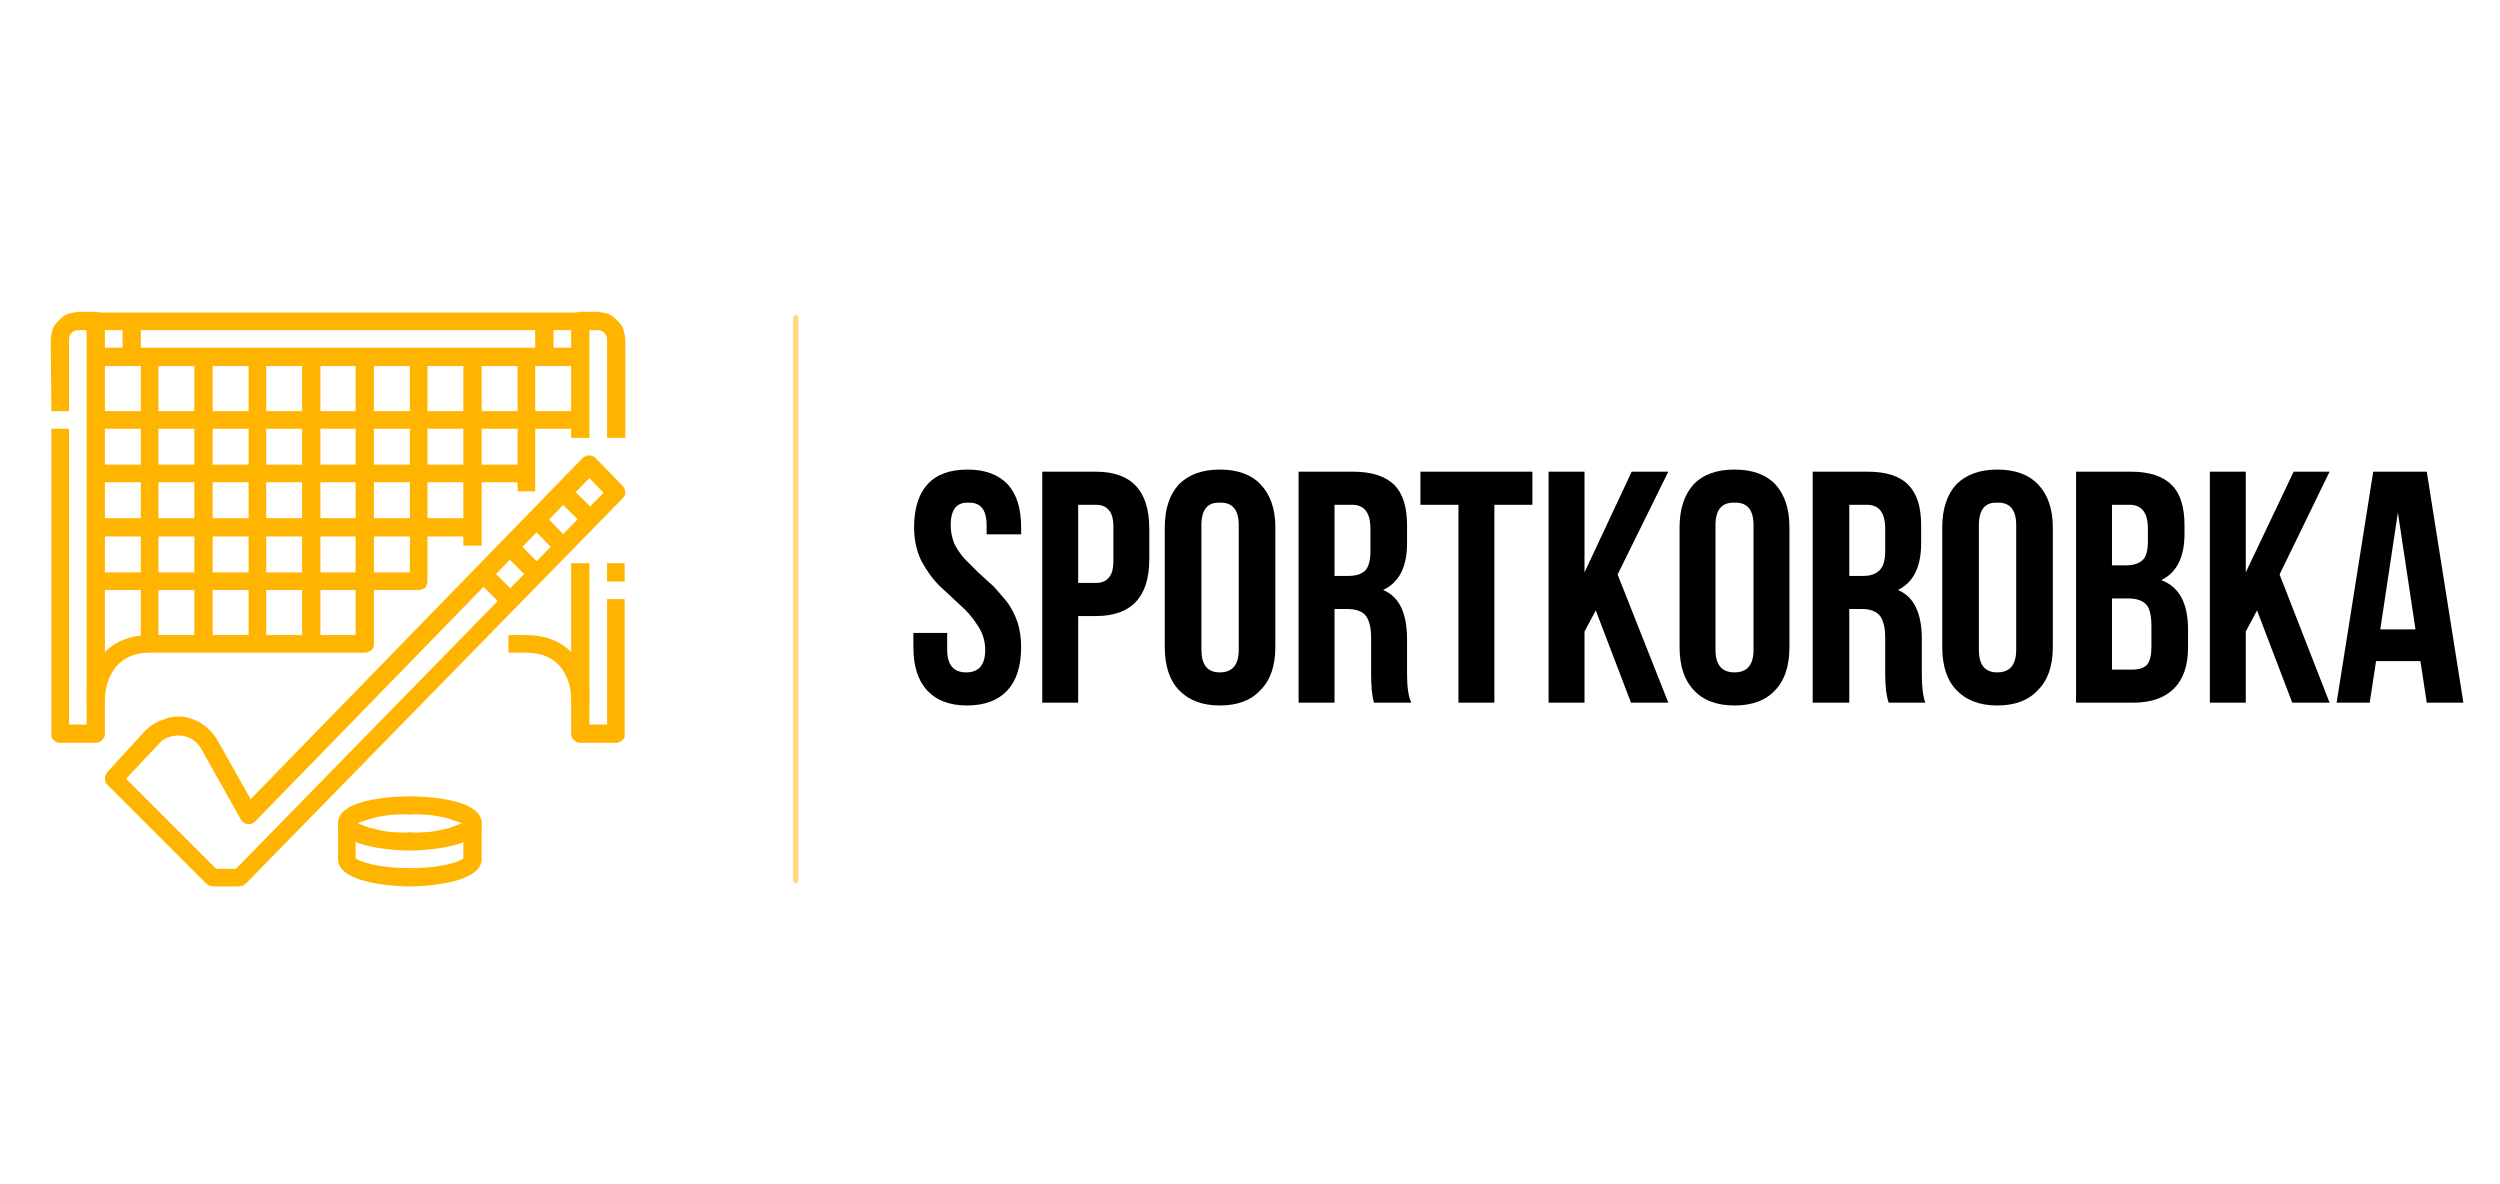
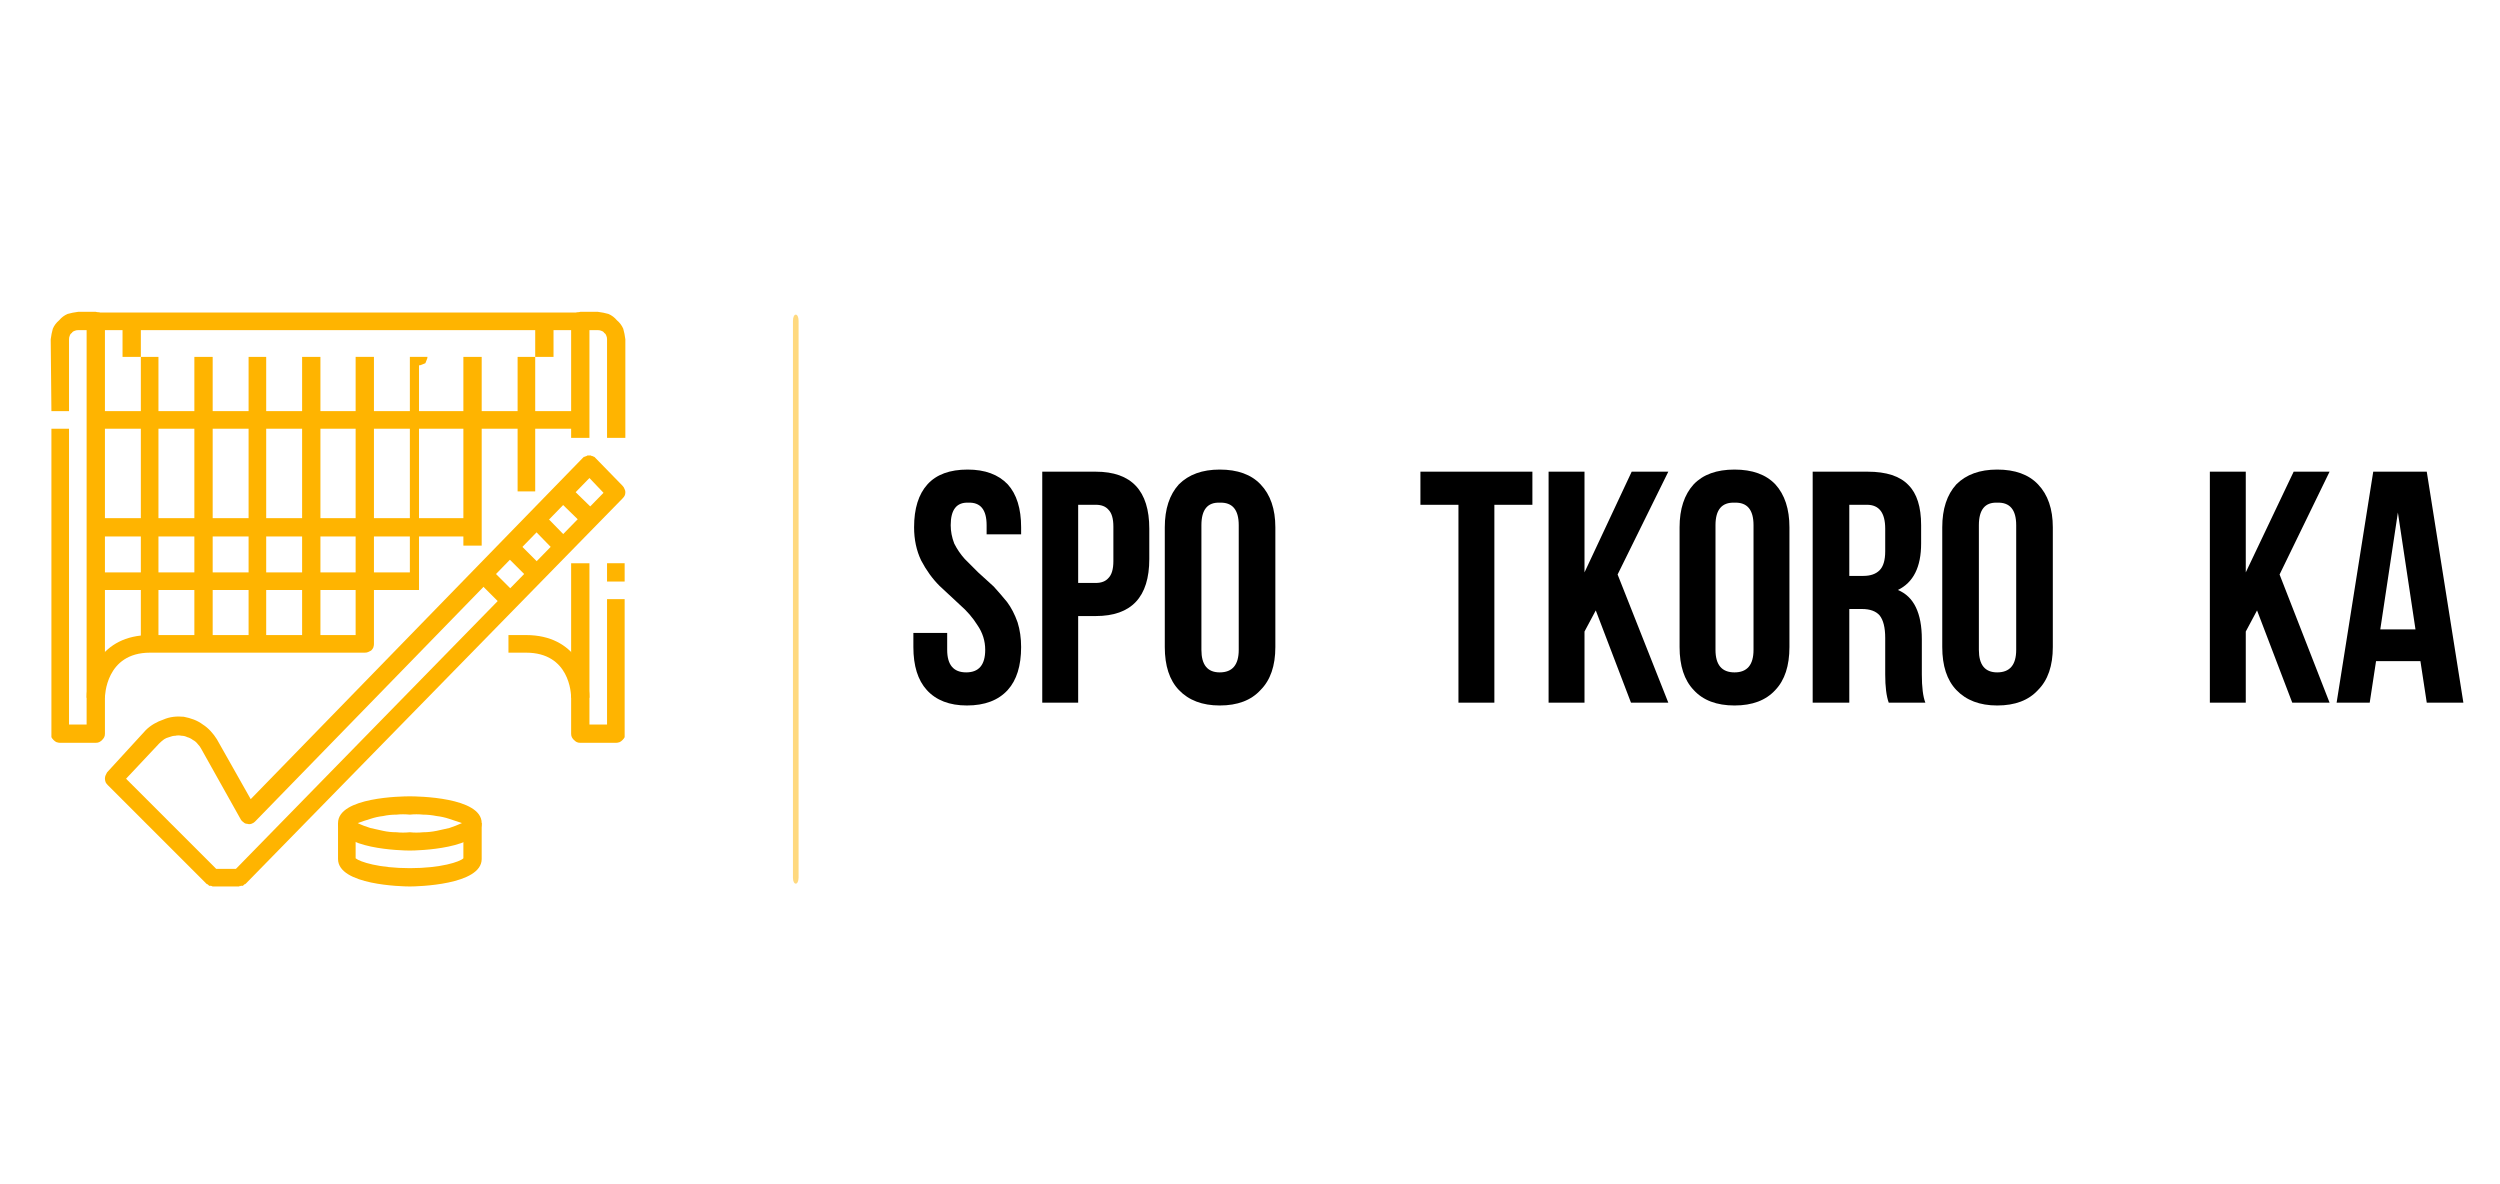
<svg xmlns="http://www.w3.org/2000/svg" version="1.2" viewBox="0 0 355 90" width="190" height="90">
  <title>sportkorobka-svg</title>
  <style>
		.s0 { fill: #000000 } 
		.s1 { opacity: .5;fill: #ffb400 } 
		.s2 { fill: #ffb400 } 
	</style>
  <g id="Layer">
    <path id="Layer" class="s0" d="m129.8 35.8q0-4 1.9-6.1 1.9-2.1 5.7-2.1 3.7 0 5.7 2.1 1.9 2.1 1.9 6.1v1h-4.9v-1.3q0-3.3-2.6-3.2-2.5-0.1-2.5 3.2 0 1.3 0.5 2.6 0.6 1.2 1.5 2.2 0.9 0.9 1.9 1.9 1.1 1 2.2 2 1 1.1 1.9 2.2 0.9 1.2 1.5 2.9 0.5 1.6 0.5 3.5 0 4-1.9 6.1-2 2.2-5.8 2.2-3.7 0-5.7-2.2-1.9-2.1-1.9-6.1v-2h4.8v2.4q0 3.2 2.7 3.2 2.7 0 2.7-3.2 0-1.9-1.1-3.5-1-1.6-2.5-2.9-1.4-1.3-2.9-2.7-1.5-1.5-2.6-3.6-1-2.1-1-4.7z" />
    <path id="Layer" fill-rule="evenodd" class="s0" d="m148 27.9h7.6q7.6 0 7.6 8.1v4.3q0 8.1-7.6 8.1h-2.5v12.3h-5.1zm7.6 4.7h-2.5v11.1h2.5q1.2 0 1.8-0.7 0.7-0.7 0.7-2.4v-4.9q0-1.7-0.7-2.4-0.6-0.7-1.8-0.7z" />
    <path id="Layer" fill-rule="evenodd" class="s0" d="m165.4 52.8v-17q0-3.9 2-6.1 2.1-2.1 5.8-2.1 3.8 0 5.8 2.1 2.1 2.2 2.1 6.1v17q0 4-2.1 6.1-2 2.2-5.8 2.2-3.7 0-5.8-2.2-2-2.1-2-6.1zm5.2-17.3v17.7q0 3.2 2.6 3.2 2.7 0 2.7-3.2v-17.7q0-3.3-2.7-3.2-2.6-0.1-2.6 3.2z" />
-     <path id="Layer" fill-rule="evenodd" class="s0" d="m200.4 60.7h-5.3q-0.4-1.4-0.4-4v-5.2q0-2.2-0.8-3.2-0.8-0.9-2.6-0.9h-1.8v13.3h-5.1v-32.8h7.7q4 0 5.9 1.9 1.8 1.8 1.8 5.7v2.6q0 5-3.4 6.6 3.4 1.4 3.4 7v5q0 2.7 0.6 4zm-8.4-28.1h-2.5v10.1h2q1.6 0 2.4-0.8 0.7-0.8 0.7-2.7v-3.2q0-3.4-2.6-3.4z" />
    <path id="Layer" class="s0" d="m207.1 32.6h-5.4v-4.7h15.9v4.7h-5.4v28.1h-5.1z" />
    <path id="Layer" class="s0" d="m236.9 60.7h-5.3l-5-13.1-1.6 3v10.1h-5.1v-32.8h5.1v14.3l6.7-14.3h5.2l-7.2 14.6z" />
    <path id="Layer" fill-rule="evenodd" class="s0" d="m238.5 52.8v-17q0-3.9 2-6.1 2-2.1 5.8-2.1 3.8 0 5.8 2.1 2 2.2 2 6.1v17q0 4-2 6.1-2 2.2-5.8 2.2-3.8 0-5.8-2.2-2-2.1-2-6.1zm5.1-17.3v17.7q0 3.2 2.7 3.2 2.7 0 2.7-3.2v-17.7q0-3.3-2.7-3.2-2.7-0.1-2.7 3.2z" />
    <path id="Layer" fill-rule="evenodd" class="s0" d="m273.4 60.7h-5.2q-0.5-1.4-0.5-4v-5.2q0-2.2-0.8-3.2-0.8-0.9-2.5-0.9h-1.8v13.3h-5.2v-32.8h7.8q4 0 5.8 1.9 1.8 1.8 1.8 5.7v2.6q0 5-3.3 6.6 3.4 1.4 3.4 7v5q0 2.7 0.5 4zm-8.3-28.1h-2.5v10.1h2q1.5 0 2.3-0.8 0.8-0.8 0.8-2.7v-3.2q0-3.4-2.6-3.4z" />
    <path id="Layer" fill-rule="evenodd" class="s0" d="m275.8 52.8v-17q0-3.9 2-6.1 2.1-2.1 5.8-2.1 3.8 0 5.8 2.1 2.1 2.2 2.1 6.1v17q0 4-2.1 6.1-2 2.2-5.8 2.2-3.7 0-5.8-2.2-2-2.1-2-6.1zm5.2-17.3v17.7q0 3.2 2.6 3.2 2.7 0 2.7-3.2v-17.7q0-3.3-2.7-3.2-2.6-0.1-2.6 3.2z" />
-     <path id="Layer" fill-rule="evenodd" class="s0" d="m294.8 27.9h7.8q3.9 0 5.8 1.9 1.8 1.8 1.8 5.7v1.2q0 5-3.3 6.6 3.8 1.4 3.8 7v2.6q0 3.8-2 5.8-2 2-5.8 2h-8.1zm7.4 18h-2.3v10.1h3q1.3 0 2-0.7 0.6-0.8 0.6-2.5v-2.9q0-2.3-0.7-3.1-0.8-0.9-2.6-0.9zm0.2-13.3h-2.5v8.6h2q1.6 0 2.4-0.8 0.7-0.7 0.7-2.6v-1.8q0-3.4-2.6-3.4z" />
    <path id="Layer" class="s0" d="m330.8 60.7h-5.3l-5-13.1-1.6 3v10.1h-5.1v-32.8h5.1v14.3l6.8-14.3h5.1l-7.1 14.6z" />
    <path id="Layer" fill-rule="evenodd" class="s0" d="m337 27.9h7.6l5.2 32.8h-5.2l-0.9-5.9h-6.3l-0.9 5.9h-4.7zm6 22.4l-2.5-16.6-2.5 16.6z" />
  </g>
  <g id="Layer">
    <path id="Layer" class="s1" d="m112.6 85.6v-79.1c0-0.6 0.2-0.9 0.4-0.9 0.2 0 0.4 0.3 0.4 0.9v79c0 0.6-0.2 0.9-0.4 0.9-0.2 0-0.4-0.3-0.4-0.8z" />
  </g>
  <g id="Layer">
    <g id="Layer">
      <g id="Layer">
        <path id="Layer" fill-rule="evenodd" class="s2" d="m34 86.8h-3.8q-0.2-0.1-0.3-0.1-0.1 0-0.2 0-0.1-0.1-0.2-0.2-0.1 0-0.2-0.1l-14-14q-0.2-0.2-0.3-0.4-0.1-0.3-0.1-0.5 0-0.3 0.1-0.5 0.1-0.2 0.2-0.4l5.5-6c0.7-0.7 1.6-1.2 2.5-1.5 0.9-0.4 1.9-0.5 2.9-0.4 1 0.2 1.9 0.5 2.7 1.1 0.8 0.5 1.5 1.3 2 2.1l4.8 8.5 47.1-48.4q0.1-0.1 0.2-0.2 0.1 0 0.3-0.1 0.1 0 0.2-0.1 0.1 0 0.3 0 0.1 0 0.2 0 0.1 0.1 0.3 0.1 0.1 0.1 0.2 0.1 0.1 0.1 0.2 0.2l3.8 3.9q0.2 0.2 0.3 0.5 0.1 0.2 0.1 0.4 0 0.3-0.1 0.5-0.1 0.2-0.3 0.4l-53.5 54.7q-0.1 0.1-0.2 0.1-0.1 0.1-0.2 0.2-0.1 0-0.3 0-0.1 0.1-0.2 0zm-3.3-2.5h2.8l52.2-53.4-2-2.1-47.5 48.8q-0.2 0.2-0.5 0.3-0.3 0.1-0.6 0-0.3 0-0.5-0.2-0.3-0.2-0.4-0.4l-5.6-10q-0.2-0.4-0.5-0.7-0.3-0.4-0.7-0.6-0.4-0.3-0.8-0.4-0.4-0.2-0.8-0.2-0.5-0.1-0.9 0-0.4 0-0.9 0.2-0.4 0.1-0.7 0.3-0.4 0.3-0.7 0.6l-4.7 5z" />
      </g>
      <g id="Layer">
        <path id="Layer" class="s2" d="m78.9 31.6l1.8-1.8 3.9 3.8-1.8 1.8z" />
      </g>
      <g id="Layer">
        <path id="Layer" class="s2" d="m75.1 35.4l1.8-1.8 3.8 3.9-1.8 1.8z" />
      </g>
      <g id="Layer">
        <path id="Layer" class="s2" d="m71.3 39.3l1.8-1.8 3.8 3.8-1.8 1.8z" />
      </g>
      <g id="Layer">
        <path id="Layer" class="s2" d="m67.5 43.1l1.8-1.8 3.8 3.8-1.8 1.8z" />
      </g>
      <g id="Layer">
        <path id="Layer" fill-rule="evenodd" class="s2" d="m58.2 81.7c-1.1 0-10.2-0.2-10.2-3.9 0-3.7 9.1-3.8 10.2-3.8 1 0 10.2 0.1 10.2 3.8 0 3.7-9.2 3.9-10.2 3.9zm-7.4-3.9q0.8 0.4 1.8 0.7 0.9 0.2 1.8 0.4 0.9 0.2 1.9 0.2 0.9 0.1 1.9 0 0.9 0.1 1.9 0 0.9 0 1.9-0.2 0.9-0.2 1.8-0.4 0.9-0.3 1.8-0.7-0.9-0.3-1.8-0.6-0.9-0.3-1.8-0.4-1-0.2-1.9-0.2-1-0.1-1.9 0-1-0.1-1.9 0-1 0-1.9 0.2-0.9 0.1-1.8 0.4-1 0.3-1.8 0.6z" />
      </g>
      <g id="Layer">
        <path id="Layer" class="s2" d="m58.2 86.8c-1.1 0-10.2-0.2-10.2-3.9v-5.1h2.5v5c0.6 0.5 3.3 1.4 7.7 1.4 4.4 0 7.1-0.9 7.6-1.4v-5h2.6v5.1c0 3.7-9.2 3.9-10.2 3.9z" />
      </g>
      <g id="Layer">
        <path id="Layer" class="s2" d="m13.6 66.4h-5.1q-0.2 0-0.5-0.1-0.2-0.1-0.4-0.3-0.2-0.2-0.3-0.4 0-0.2 0-0.5v-43.3h2.5v42h2.5v-56h-1.2q-0.3 0-0.5 0.1-0.3 0.1-0.4 0.3-0.2 0.1-0.3 0.4-0.1 0.2-0.1 0.5v10.2h-2.5l-0.1-10.2q0.1-0.8 0.3-1.5 0.3-0.7 0.9-1.2 0.5-0.6 1.2-0.9 0.7-0.2 1.5-0.3h2.5q0.3 0.1 0.5 0.1 0.2 0.1 0.4 0.3 0.2 0.2 0.3 0.4 0.1 0.3 0.1 0.5v58.6q0 0.3-0.1 0.5-0.1 0.2-0.3 0.4-0.2 0.2-0.4 0.3-0.2 0.1-0.5 0.1z" />
      </g>
      <g id="Layer">
        <path id="Layer" class="s2" d="m87.5 66.4h-5.1q-0.3 0-0.5-0.1-0.2-0.1-0.4-0.3-0.2-0.2-0.3-0.4-0.1-0.2-0.1-0.5v-24.2h2.6v22.9h2.5v-17.8h2.5v19.1q0 0.3 0 0.5-0.1 0.2-0.3 0.4-0.2 0.2-0.4 0.3-0.3 0.1-0.5 0.1z" />
      </g>
      <g id="Layer">
        <path id="Layer" class="s2" d="m86.2 40.9h2.5v2.6h-2.5z" />
      </g>
      <g id="Layer">
        <path id="Layer" class="s2" d="m88.8 23.1h-2.6v-14q0-0.3-0.1-0.5-0.1-0.3-0.3-0.4-0.1-0.2-0.4-0.3-0.2-0.1-0.5-0.1h-1.2v15.3h-2.6v-16.6q0-0.2 0.1-0.5 0.1-0.2 0.3-0.4 0.2-0.2 0.4-0.3 0.2 0 0.5-0.1h2.5q0.8 0.1 1.5 0.3 0.7 0.3 1.2 0.9 0.6 0.5 0.9 1.2 0.2 0.7 0.3 1.5z" />
      </g>
      <g id="Layer">
        <path id="Layer" class="s2" d="m13.6 5.3h68.8v2.5h-68.8z" />
      </g>
      <g id="Layer">
-         <path id="Layer" class="s2" d="m13.6 10.3h68.8v2.6h-68.8z" />
-       </g>
+         </g>
      <g id="Layer">
        <path id="Layer" class="s2" d="m17.4 6.5h2.6v5.1h-2.6z" />
      </g>
      <g id="Layer">
        <path id="Layer" class="s2" d="m76 6.5h2.6v5.1h-2.6z" />
      </g>
      <g id="Layer">
        <path id="Layer" class="s2" d="m81.1 60c0-0.6-0.2-6.4-6.4-6.4h-2.5v-2.5h2.5c7.1 0 9 5.8 9 8.9h-1.3z" />
      </g>
      <g id="Layer">
        <path id="Layer" class="s2" d="m20 11.6h2.5v40.8h-2.5z" />
      </g>
      <g id="Layer">
        <path id="Layer" class="s2" d="m27.6 11.6h2.6v40.8h-2.6z" />
      </g>
      <g id="Layer">
        <path id="Layer" class="s2" d="m35.3 11.6h2.5v40.8h-2.5z" />
      </g>
      <g id="Layer">
        <path id="Layer" class="s2" d="m42.9 11.6h2.6v40.8h-2.6z" />
      </g>
      <g id="Layer">
        <path id="Layer" class="s2" d="m14.9 60h-2.6c0-3.1 1.9-8.9 9-8.9h29.2v-39.5h2.6v40.8q0 0.2-0.1 0.5-0.1 0.2-0.3 0.4-0.2 0.1-0.4 0.2-0.2 0.1-0.5 0.1h-30.5c-6.3 0-6.4 6.2-6.4 6.4z" />
      </g>
      <g id="Layer">
        <path id="Layer" class="s2" d="m65.8 11.6h2.6v26.8h-2.6z" />
      </g>
      <g id="Layer">
        <path id="Layer" class="s2" d="m73.5 11.6h2.5v19.1h-2.5z" />
      </g>
      <g id="Layer">
        <path id="Layer" class="s2" d="m13.6 19.3h68.8v2.5h-68.8z" />
      </g>
      <g id="Layer">
-         <path id="Layer" class="s2" d="m13.6 26.9h61.1v2.5h-61.1z" />
-       </g>
+         </g>
      <g id="Layer">
        <path id="Layer" class="s2" d="m13.6 34.5h53.5v2.6h-53.5z" />
      </g>
      <g id="Layer">
-         <path id="Layer" class="s2" d="m59.5 44.7h-45.9v-2.5h44.6v-30.6h2.5v31.9q0 0.2-0.1 0.4-0.1 0.3-0.2 0.5-0.2 0.1-0.5 0.2-0.2 0.1-0.4 0.1z" />
+         <path id="Layer" class="s2" d="m59.5 44.7h-45.9v-2.5h44.6v-30.6h2.5q0 0.2-0.1 0.4-0.1 0.3-0.2 0.5-0.2 0.1-0.5 0.2-0.2 0.1-0.4 0.1z" />
      </g>
    </g>
  </g>
</svg>